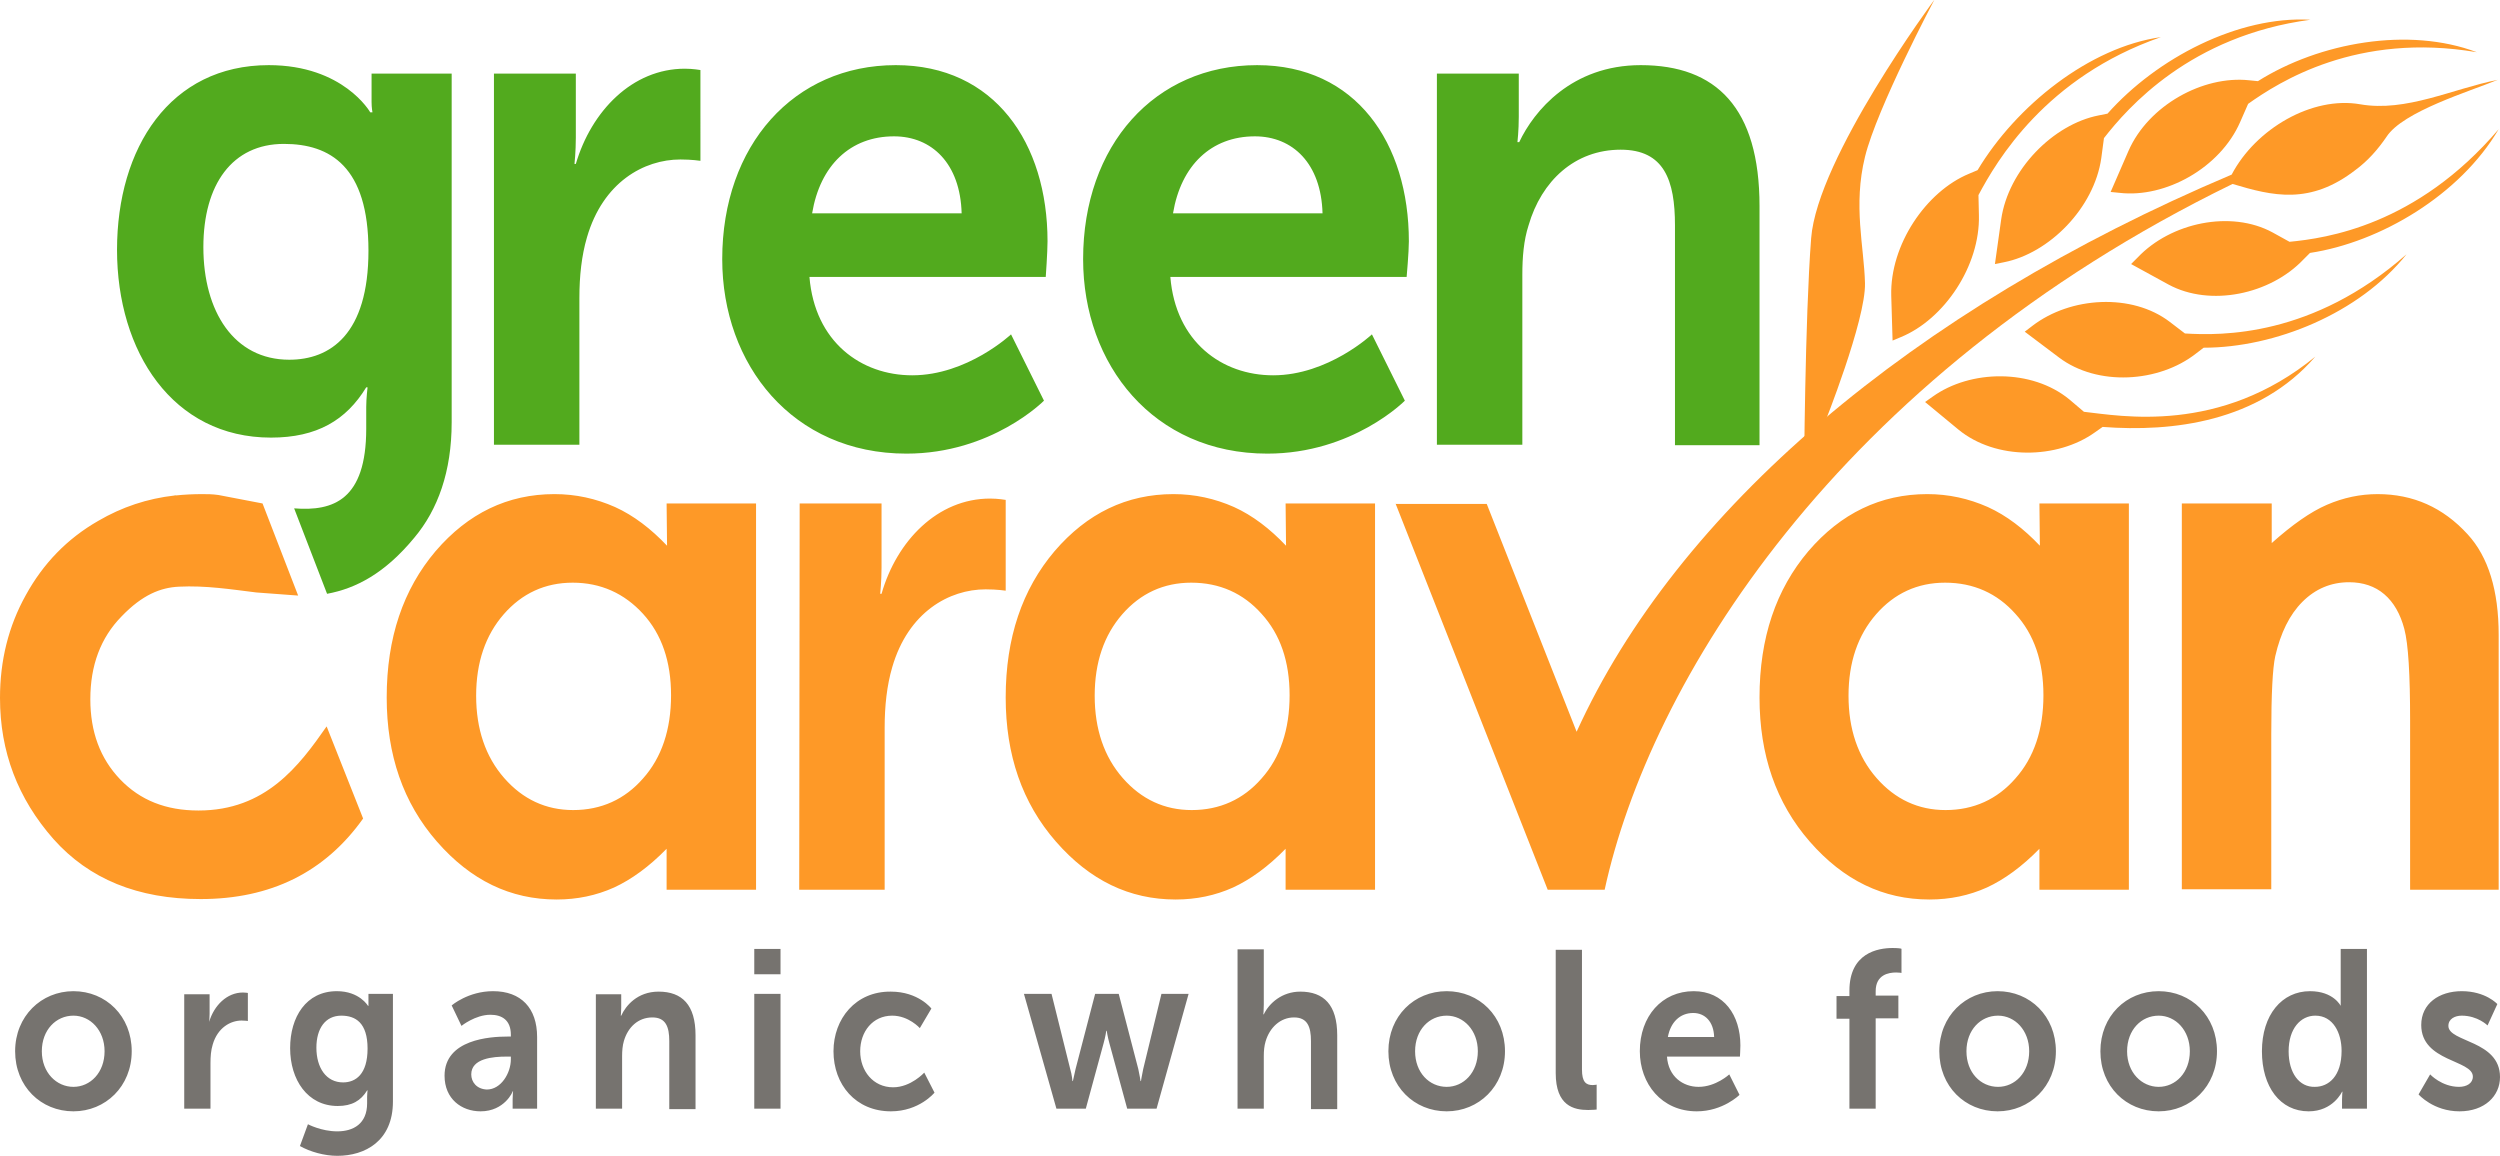
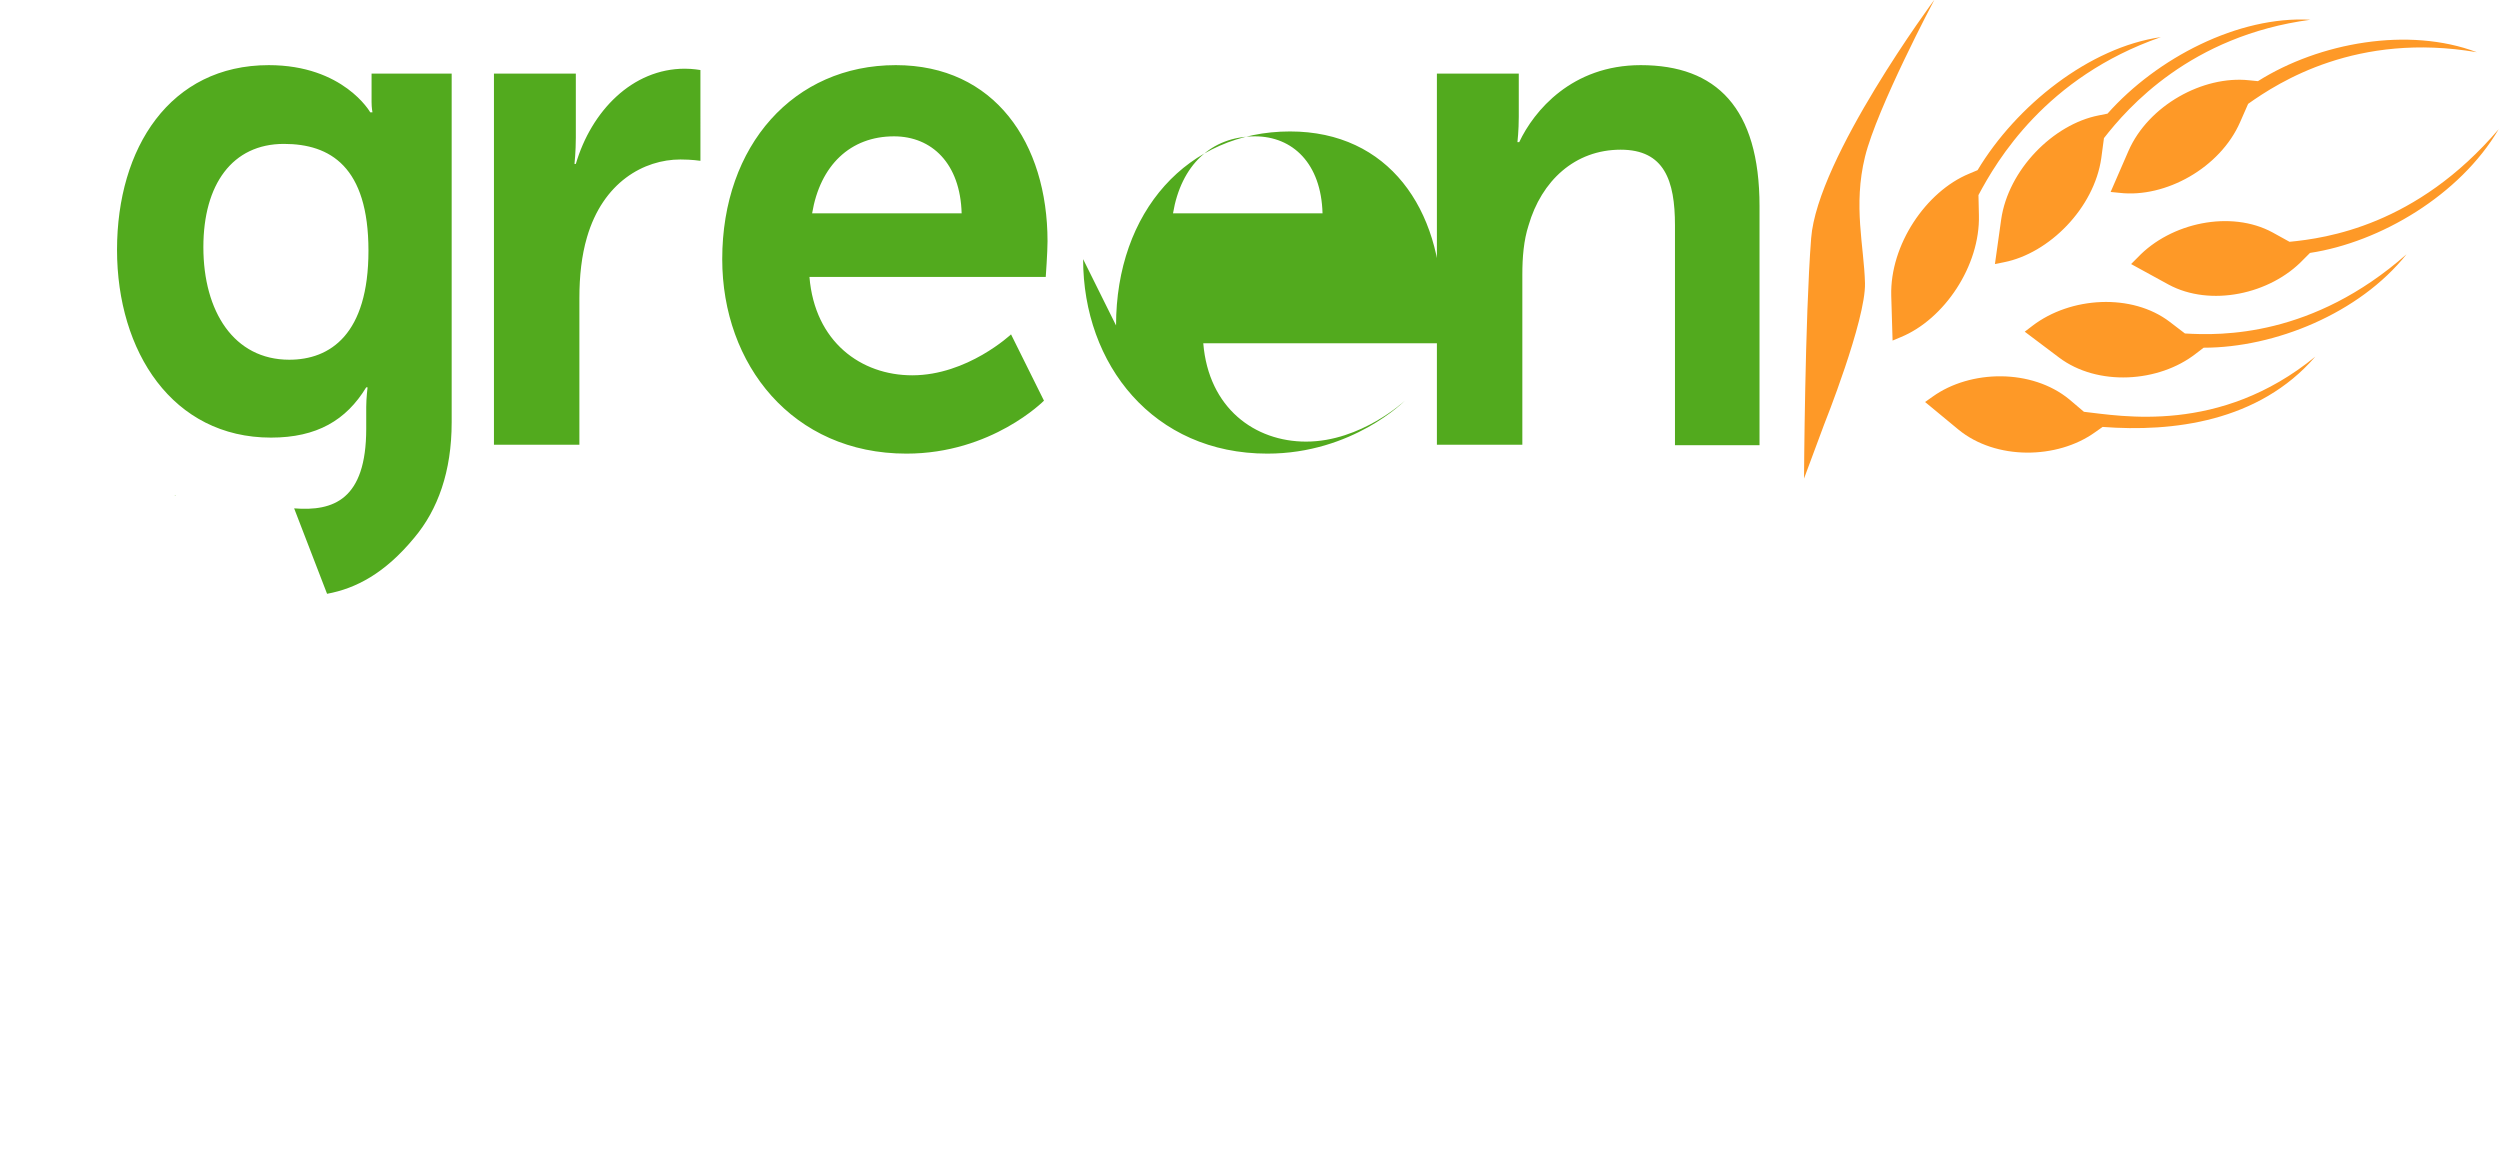
<svg xmlns="http://www.w3.org/2000/svg" id="Layer_1" viewBox="0 0 561.8 259.7" width="2500" height="1156">
  <style>.st0{fill:#52aa1e}.st1{fill:#4db604}.st2{fill:#fe9927}.st3{fill:#76736f}</style>
-   <path class="st0" d="M322.9 99.9h19.2V61.7c0-3.9.3-7.7 1.4-11.1 2.9-10 10.4-17 20.7-17 9.8 0 12.2 6.9 12.2 17V100h19V46.3c0-22.1-9.7-31.7-26.7-31.7-15.5 0-24 10.3-27.3 17.3h-.4s.3-2.6.3-5.7v-9.7h-18.4v83.4zm-221.4-5V16.5h-18v6.4c0 1.3.2 2.3.2 2.3h-.5s-6-10.6-22.8-10.6c-22.2 0-34.1 18.6-34.1 41.5s12.5 42.2 34.6 42.2c10.3 0 16.9-3.9 21.4-11.3h.3s-.3 2.5-.3 4.4v4.9c0 16-7.4 18.6-16.2 17.9l7.4 19.2c6.5-1.2 13-4.6 19.6-12.6 5.3-6.3 8.4-14.9 8.4-25.9zM65 80.8c-12.4 0-19.3-10.8-19.3-25.3 0-14.1 6.5-23.2 18.1-23.2 10.4 0 19 5.1 19 24 0 18.8-8.6 24.5-17.8 24.5zm46 19.1h19.2v-33c0-4.9.5-9.5 1.7-13.6 3.6-12.4 12.8-17.5 21-17.5 2.6 0 4.5.3 4.5.3V15.7s-1.7-.3-3.5-.3c-11.8 0-21 9.5-24.5 21.4h-.3s.3-2.8.3-5.9V16.5H111v83.4zm71.5-52c1.8-10.8 8.6-17.3 18.4-17.3 8.5 0 14.9 6.1 15.2 17.3h-33.6zm-20.2 10.3c0 23.7 15.8 43.7 41.4 43.7 19.2 0 30.9-11.9 30.9-11.9l-7.4-14.9s-9.8 9.2-22.2 9.2c-11.5 0-21.9-7.5-23.1-22.1H235s.4-5.6.4-8c0-22.1-11.9-39.6-34.1-39.6-22.9 0-39 18-39 43.6zm101.3-10.3c1.8-10.8 8.6-17.3 18.4-17.3 8.5 0 14.9 6.1 15.2 17.3h-33.6zm-20.2 10.3c0 23.7 15.8 43.7 41.4 43.7 19.2 0 30.9-11.9 30.9-11.9l-7.4-14.9s-9.8 9.2-22.2 9.2c-11.5 0-21.9-7.5-23.1-22.1h53.1s.5-5.6.5-8c0-22.1-11.9-39.6-34.1-39.6-23 0-39.1 18-39.1 43.6z" />
+   <path class="st0" d="M322.9 99.9h19.2V61.7c0-3.9.3-7.7 1.4-11.1 2.9-10 10.4-17 20.7-17 9.8 0 12.2 6.9 12.2 17V100h19V46.3c0-22.1-9.7-31.7-26.7-31.7-15.5 0-24 10.3-27.3 17.3h-.4s.3-2.6.3-5.7v-9.7h-18.4v83.4zm-221.4-5V16.5h-18v6.4c0 1.3.2 2.3.2 2.3h-.5s-6-10.6-22.8-10.6c-22.2 0-34.1 18.6-34.1 41.5s12.5 42.2 34.6 42.2c10.3 0 16.9-3.9 21.4-11.3h.3s-.3 2.5-.3 4.4v4.9c0 16-7.4 18.6-16.2 17.9l7.4 19.2c6.5-1.2 13-4.6 19.6-12.6 5.3-6.3 8.4-14.9 8.4-25.9zM65 80.8c-12.4 0-19.3-10.8-19.3-25.3 0-14.1 6.5-23.2 18.1-23.2 10.4 0 19 5.1 19 24 0 18.8-8.6 24.5-17.8 24.5zm46 19.1h19.2v-33c0-4.9.5-9.5 1.7-13.6 3.6-12.4 12.8-17.5 21-17.5 2.6 0 4.5.3 4.5.3V15.7s-1.7-.3-3.5-.3c-11.8 0-21 9.5-24.5 21.4h-.3s.3-2.8.3-5.9V16.5H111v83.4zm71.5-52c1.8-10.8 8.6-17.3 18.4-17.3 8.5 0 14.9 6.1 15.2 17.3h-33.6zm-20.2 10.3c0 23.7 15.8 43.7 41.4 43.7 19.2 0 30.9-11.9 30.9-11.9l-7.4-14.9s-9.8 9.2-22.2 9.2c-11.5 0-21.9-7.5-23.1-22.1H235s.4-5.6.4-8c0-22.1-11.9-39.6-34.1-39.6-22.9 0-39 18-39 43.6zm101.3-10.3c1.8-10.8 8.6-17.3 18.4-17.3 8.5 0 14.9 6.1 15.2 17.3h-33.6zm-20.2 10.3c0 23.7 15.8 43.7 41.4 43.7 19.2 0 30.9-11.9 30.9-11.9s-9.8 9.2-22.2 9.2c-11.5 0-21.9-7.5-23.1-22.1h53.1s.5-5.6.5-8c0-22.1-11.9-39.6-34.1-39.6-23 0-39.1 18-39.1 43.6z" />
  <path class="st1" d="M39.3 111.2v.1h.2z" />
-   <path class="st2" d="M49.1 111.2c-1.4-.2-2.5-.2-3.7-.2-2 0-4 .1-5.9.3h-.2c-6.2.7-11.9 2.6-17.2 5.7-7 4-12.4 9.6-16.3 16.7-3.9 7-5.8 14.7-5.8 23.1 0 12.1 4 22.6 12 31.7 8 9 19 13.5 33.1 13.5 15.7 0 27.9-6 36.5-18.1l-8.2-20.7c-6.2 8.9-13.7 18.9-28.8 18.9-7.3 0-13.1-2.3-17.6-7-4.5-4.7-6.7-10.7-6.7-18 0-7.6 2.3-13.8 7-18.6 4.7-4.9 8.8-6.5 12.9-6.7 6-.3 11.7.6 17.4 1.3l9.4.7-8-20.7-9.9-1.9zm409.2 1.9h20.1v86.8h-20.1v-9.2c-3.9 4-7.9 6.9-11.8 8.7-4 1.8-8.3 2.7-12.9 2.7-10.4 0-19.3-4.3-26.9-13-7.6-8.7-11.3-19.5-11.3-32.4 0-13.4 3.7-24.3 11-32.9 7.3-8.5 16.2-12.8 26.7-12.8 4.8 0 9.3 1 13.6 2.9 4.2 1.9 8.1 4.9 11.7 8.7l-.1-9.5zm-21.2 17.8c-6.2 0-11.4 2.4-15.5 7.1-4.1 4.7-6.2 10.8-6.2 18.3s2.1 13.7 6.3 18.5c4.2 4.8 9.4 7.2 15.5 7.2 6.3 0 11.6-2.4 15.7-7.1 4.2-4.7 6.3-11 6.3-18.7 0-7.6-2.1-13.7-6.3-18.3-4.1-4.6-9.4-7-15.8-7zm53.3-17.8h20.1v8.9c4.6-4.1 8.7-7 12.4-8.6 3.7-1.6 7.5-2.4 11.4-2.4 8 0 14.7 3 20.2 9 4.7 5.1 7 12.7 7 22.6v57.3h-19.9v-38c0-10.4-.4-17.2-1.3-20.6-.9-3.4-2.4-6-4.5-7.8-2.1-1.8-4.8-2.7-7.9-2.7-4.1 0-7.6 1.5-10.5 4.4s-4.9 7-6.1 12.2c-.6 2.7-.9 8.6-.9 17.6v34.8h-20.1v-86.7h.1zm-176.8 0l34.2 86.8h12.8c10-46.1 51.7-115 141.1-158.6 9 2.7 17.4 4.8 27.7-3.2 2.7-2 5-4.6 6.9-7.4 3.7-5.7 18.7-10.2 25-12.8-10.1 2-20.6 7.3-30.9 5.5-10.8-1.9-23.5 5.5-28.9 15.8-72.1 30.5-124.7 75.7-147.2 125.2l-20.2-51.2h-20.5v-.1zm-45.9 17.8c-6.2 0-11.4 2.4-15.5 7.1-4.1 4.7-6.2 10.8-6.2 18.3s2.1 13.7 6.3 18.5c4.2 4.8 9.4 7.2 15.5 7.2 6.3 0 11.6-2.4 15.7-7.1 4.2-4.7 6.3-11 6.3-18.7 0-7.6-2.1-13.7-6.3-18.3-4.1-4.6-9.4-7-15.8-7zm21.2-17.8H309v86.8h-20.1v-9.2c-3.9 4-7.9 6.9-11.8 8.7-4 1.8-8.3 2.7-12.9 2.7-10.4 0-19.3-4.3-26.9-13-7.6-8.7-11.3-19.5-11.3-32.4 0-13.4 3.7-24.3 11-32.9 7.3-8.5 16.2-12.8 26.7-12.8 4.8 0 9.3 1 13.6 2.9 4.2 1.9 8.1 4.9 11.7 8.7l-.1-9.5zm-109.3 86.8h19.2v-36.4c0-4.9.5-9.5 1.7-13.6 3.6-12.4 12.8-17.5 21-17.5 2.6 0 4.5.3 4.5.3v-20.4s-1.7-.3-3.5-.3c-11.8 0-21 9.5-24.4 21.4h-.3s.3-2.8.3-5.9v-14.4h-18.4l-.1 86.8zm-50.9-69c-6.2 0-11.4 2.4-15.5 7.1-4.1 4.7-6.2 10.8-6.2 18.3s2.1 13.7 6.3 18.5c4.2 4.8 9.4 7.2 15.5 7.2 6.3 0 11.6-2.4 15.7-7.1 4.2-4.7 6.3-11 6.3-18.7 0-7.6-2.1-13.7-6.3-18.3-4.2-4.6-9.5-7-15.8-7zm21.1-17.8h20.1v86.8h-20.1v-9.2c-3.9 4-7.9 6.9-11.8 8.7-4 1.8-8.3 2.7-12.9 2.7-10.4 0-19.3-4.3-26.9-13-7.6-8.7-11.3-19.5-11.3-32.4 0-13.4 3.7-24.3 11-32.9 7.3-8.5 16.2-12.8 26.7-12.8 4.8 0 9.3 1 13.6 2.9 4.2 1.9 8.1 4.9 11.7 8.7l-.1-9.5zm-81.6 20.8z" />
-   <path class="st3" d="M3.4 236.2c0 7.9 5.8 13.5 13.1 13.5 7.2 0 13.1-5.6 13.1-13.5s-5.8-13.5-13.1-13.5c-7.2 0-13.1 5.6-13.1 13.5zm6 0c0-4.8 3.2-8 7.1-8 3.8 0 7 3.3 7 8 0 4.8-3.2 8-7 8s-7.1-3.2-7.1-8zm32 12.9h5.9v-10.2c0-1.5.1-2.9.5-4.2 1.1-3.8 4-5.4 6.5-5.4.8 0 1.4.1 1.4.1v-6.3s-.5-.1-1.1-.1c-3.6 0-6.5 2.9-7.6 6.6 0 0 .1-.9.1-1.8v-4.4h-5.7v25.7zm27.8 3.5l-1.8 4.9c2.3 1.3 5.5 2.2 8.4 2.2 6.2 0 12.5-3.3 12.5-12.2v-24.2h-5.5v2.7h-.1s-1.9-3.3-7-3.3c-6.9 0-10.5 5.8-10.5 12.8 0 7.1 3.9 13 10.7 13 3.2 0 5.2-1.2 6.6-3.5h.1s-.1.8-.1 1.4v1.5c0 4.6-3.1 6.3-6.7 6.3s-6.6-1.6-6.6-1.6zm7.9-9.4c-3.8 0-6-3.3-6-7.8 0-4.3 2-7.2 5.6-7.2 3.2 0 5.9 1.6 5.9 7.4 0 5.8-2.7 7.6-5.5 7.6zm22.8-1.5c0 5.2 3.8 8 8.1 8 5.4 0 7.3-4.5 7.2-4.5h.1s-.1.8-.1 1.8v2.1h5.5V233c0-6.5-3.6-10.3-9.9-10.3-5.6 0-9.3 3.2-9.3 3.2l2.2 4.6s3.1-2.5 6.5-2.5c2.6 0 4.6 1.2 4.6 4.5v.4h-.8c-3.8 0-14.1.6-14.1 8.8zm6-.3c0-3.6 4.9-4 7.9-4h1v.6c0 3.1-2.2 6.8-5.4 6.8-2.3-.1-3.5-1.7-3.5-3.4zm28 7.7h5.9v-11.8c0-1.2.1-2.4.4-3.4.9-3.1 3.2-5.3 6.4-5.3 3 0 3.8 2.1 3.8 5.3v15.3h5.9v-16.6c0-6.8-3-9.8-8.3-9.8-4.8 0-7.4 3.2-8.4 5.4h-.1s.1-.8.1-1.8v-3h-5.7v25.7zm35.6-30.2h5.9v-5.7h-5.9v5.7zm0 30.2h5.9v-25.8h-5.9v25.8zm108.6 0h5.9v-11.8c0-1.2.1-2.3.4-3.3.9-3.1 3.3-5.4 6.4-5.4 3 0 3.8 2.1 3.8 5.3v15.3h5.9v-16.6c0-6.8-3-9.8-8.3-9.8-4.1 0-7 2.6-8.2 5.1h-.1s.1-.9.1-2.2v-12.4h-5.9v35.8zm33.9-12.9c0 7.9 5.8 13.5 13.1 13.5 7.2 0 13.1-5.6 13.1-13.5s-5.8-13.5-13.1-13.5-13.1 5.6-13.1 13.5zm6 0c0-4.8 3.2-8 7.1-8 3.8 0 7 3.3 7 8 0 4.8-3.2 8-7 8-3.9 0-7.1-3.2-7.1-8zm31.6 4.9c0 7.4 4.1 8.3 7.3 8.3 1 0 1.9-.1 1.9-.1v-5.6s-.4.1-.9.1c-1.5 0-2.4-.7-2.4-3.5v-26.9h-5.9v27.7zm86.2-4.9c0 7.9 5.8 13.5 13.1 13.5 7.2 0 13.1-5.6 13.1-13.5s-5.8-13.5-13.1-13.5c-7.2 0-13.1 5.6-13.1 13.5zm6.1 0c0-4.8 3.2-8 7.1-8 3.8 0 7 3.3 7 8 0 4.8-3.2 8-7 8-3.9 0-7.1-3.2-7.1-8zm30.1 0c0 7.9 5.8 13.5 13.1 13.5 7.2 0 13.1-5.6 13.1-13.5s-5.8-13.5-13.1-13.5-13.1 5.6-13.1 13.5zm6 0c0-4.8 3.2-8 7.1-8 3.8 0 7 3.3 7 8 0 4.8-3.2 8-7 8s-7.1-3.2-7.1-8zm30.3 0c0 8 4.1 13.5 10.5 13.5 5.5 0 7.5-4.4 7.5-4.4h.1s-.1.7-.1 1.7v2.1h5.6v-35.9H526V226s-1.6-3.3-6.9-3.3c-6.3 0-10.8 5.3-10.8 13.5zm6 0c0-5.1 2.7-8 6-8 4 0 5.9 3.9 5.9 7.9 0 5.7-2.9 8.1-6 8.1-3.5.1-5.9-3.1-5.9-8zm29.2 9.7s3.3 3.8 9.2 3.8c5.6 0 9.1-3.4 9.1-7.7 0-8.3-11.6-7.8-11.6-11.5 0-1.6 1.5-2.3 3-2.3 3.6 0 5.8 2.2 5.8 2.2l2.2-4.8s-2.6-2.9-8-2.9c-5.1 0-9.1 2.8-9.1 7.6 0 8.3 11.6 7.8 11.6 11.6 0 1.5-1.4 2.3-3.1 2.3-3.9 0-6.5-2.8-6.5-2.8l-2.6 4.5zm-356.2-9.7c0 7.5 5 13.5 12.9 13.5 6.4 0 9.8-4.2 9.8-4.2l-2.3-4.5s-3 3.3-7 3.3c-4.5 0-7.4-3.7-7.4-8.1 0-4.4 2.8-8 7.2-8 3.7 0 6.2 2.8 6.2 2.8l2.6-4.4s-2.9-3.8-9.1-3.8c-7.9-.1-12.9 6.1-12.9 13.4zm50.1 12.9h6.6l4-14.7c.4-1.4.6-2.8.6-2.8h.1s.2 1.4.6 2.8l4 14.7h6.6l7.2-25.8H261l-4.1 16.9c-.3 1.4-.5 2.7-.5 2.7h-.1s-.2-1.4-.5-2.7l-4.4-16.9h-5.3l-4.4 16.9c-.3 1.4-.6 2.7-.6 2.7h-.1s-.1-1.4-.5-2.7l-4.2-16.9h-6.2l7.3 25.8zm131.1-12.9c0 7.3 4.9 13.5 12.8 13.5 5.9 0 9.6-3.7 9.6-3.7l-2.3-4.6s-3 2.8-6.9 2.8c-3.5 0-6.8-2.3-7.1-6.8H391s.1-1.7.1-2.5c0-6.8-3.7-12.2-10.5-12.2-7.1 0-12.1 5.6-12.1 13.5zm6.3-3.2c.6-3.3 2.7-5.4 5.7-5.4 2.6 0 4.6 1.9 4.7 5.4h-10.4zm40.8 16.1h5.9v-20.3h5.1v-5.1h-5.1v-1c0-3.7 2.9-4.2 4.6-4.2.7 0 1.2.1 1.2.1v-5.4c0-.1-.8-.2-2-.2-3.3 0-9.7 1.1-9.7 9.6v1.2h-2.9v5.1h2.9v20.2z" />
  <path class="st2" d="M465 89.7c-8.4-6.9-22.2-6.7-30.7-.6l-1.7 1.2 7.5 6.2c8.4 6.9 22.2 6.7 30.7.6l1.7-1.2c15.7 1.2 35.1-1.1 47.8-15.8-21.5 17.6-43.8 13.3-52 12.4l-3.3-2.8zm-20.3-41.4c.3 11.4-7.8 23.4-17.5 27.4l-1.9.8-.3-10.1C424.7 55 432.8 43 442.5 39l1.9-.8c8.7-14.5 25.1-27.6 41.2-29.9-25.9 9-36.9 27.8-41 35.5l.1 4.5zm27.5-12.8l.6-4.5c5.3-6.8 19.4-23 46.4-26.6-16.2-.9-34.5 8.6-45.6 21.1l-2 .4c-10.2 2-20.3 12.2-21.9 23.4l-1.4 10 2-.4c10.2-2 20.3-12.2 21.9-23.4zm31.2-8.1l1.8-4.1c6.9-4.9 24.5-16.2 51.4-11.6-15.3-5.8-35.4-2.2-49.2 6.5l-2-.2c-10.3-1.1-22.6 5.6-27.1 15.9l-4 9.2 2 .2c10.3 1.2 22.6-5.6 27.1-15.9zm7.3 24.8c-9.4-5.1-22.9-2.2-30.3 5.6l-1.5 1.5 8.4 4.6c9.4 5.1 22.9 2.2 30.3-5.6l1.5-1.5c15.8-2.4 33.7-13 42.4-27.8-18.5 21.7-38.8 24.5-47 25.3l-3.8-2.1zm-23.1 20.1l3.4 2.6c8.2.5 28.7.8 49.8-17.8-10.6 13.3-29.6 21-45.6 21l-1.7 1.3c-8.4 6.6-22.2 7.4-30.8.9l-7.7-5.8 1.7-1.3c8.6-6.6 22.4-7.4 30.9-.9zM409.9 95.4s9.4-23.5 9.2-31.8c-.2-8.2-2.7-17.4 0-28.4S434.7-.1 434.7-.1 408.4 35.4 407 53.5c-1.4 18.1-1.6 54-1.6 54l4.5-12.1z" />
</svg>